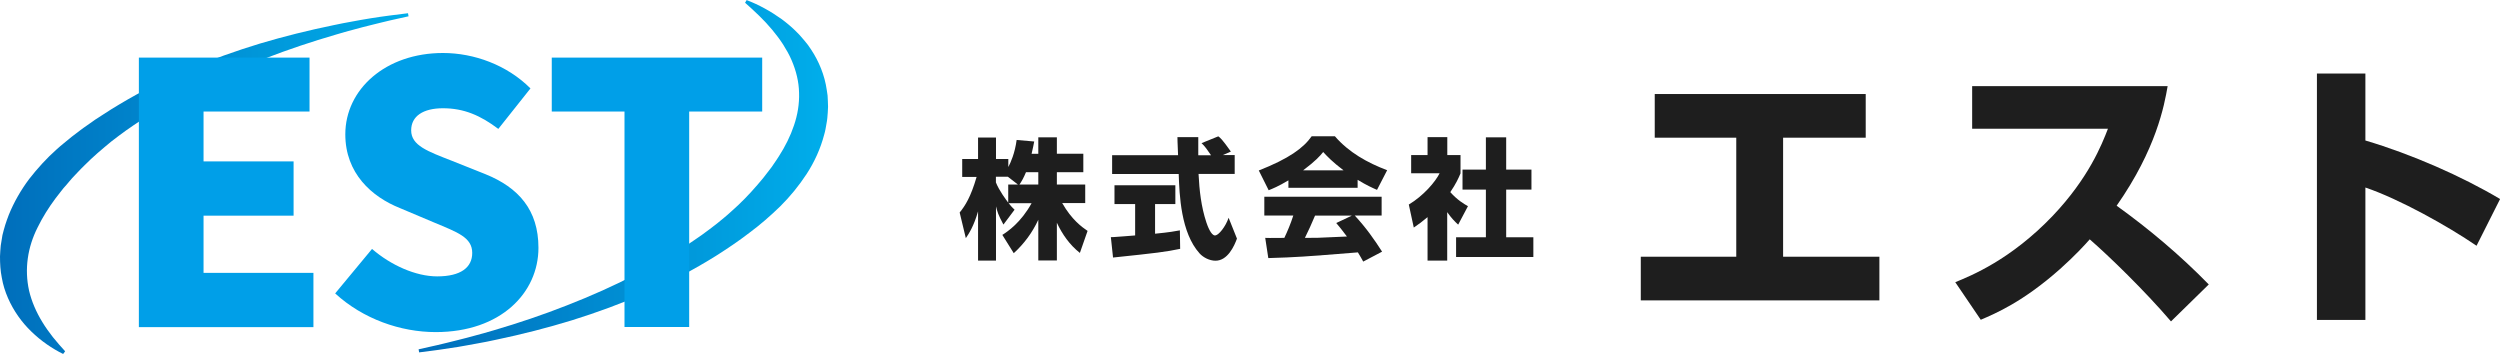
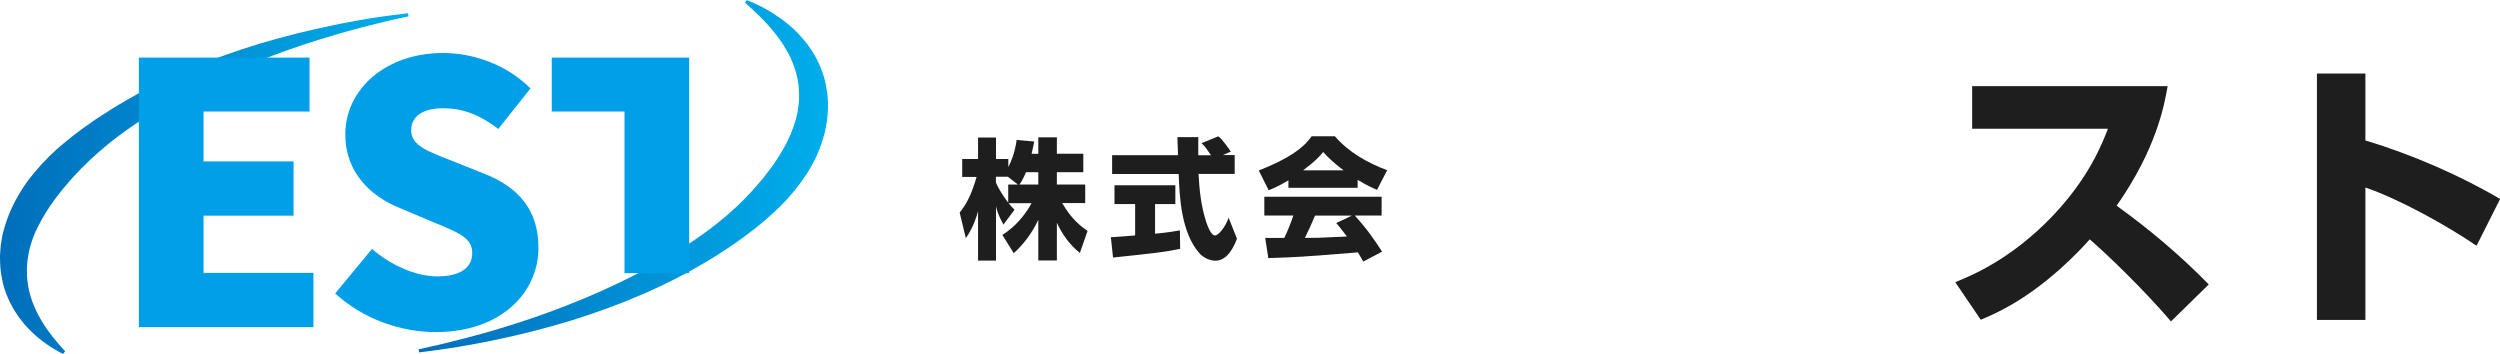
<svg xmlns="http://www.w3.org/2000/svg" xmlns:xlink="http://www.w3.org/1999/xlink" viewBox="0 0 275.98 39.08">
  <defs>
    <style>.f{fill:url(#e);}.g{fill:url(#d);}.h{fill:#009fe8;}.i{fill:#1e1e1e;}</style>
    <linearGradient id="d" x1="46.19" y1="19.44" x2="91.4" y2="19.44" gradientTransform="matrix(1, 0, 0, 1, 0, 0)" gradientUnits="userSpaceOnUse">
      <stop offset="0" stop-color="#006ebb" />
      <stop offset="1" stop-color="#00aeeb" />
    </linearGradient>
    <linearGradient id="e" x1="0" y1="20.27" x2="45.09" y2="20.27" xlink:href="#d" />
  </defs>
  <g id="a" />
  <g id="b">
    <g id="c">
      <g>
        <g>
          <path class="i" d="M114.62,16.97v-1.81h2.05v1.81h2.92v2.04h-2.92v1.36h3.13v2.05h-2.54c1.05,1.84,2.17,2.64,2.8,3.07l-.85,2.43c-1.12-.88-1.94-2.05-2.54-3.33v4.16h-2.05v-4.49c-.66,1.42-1.56,2.64-2.71,3.69l-1.26-2.02c.59-.37,2.05-1.36,3.23-3.5h-2.54c.29,.36,.45,.52,.66,.72l-1.23,1.64c-.6-1.12-.67-1.42-.82-2.01v5.99h-1.98v-5.44c-.47,1.64-1.01,2.46-1.35,2.96l-.68-2.83c.59-.73,1.22-1.68,1.87-3.93h-1.59v-1.98h1.75v-2.37h1.98v2.37h1.36v.89c.27-.52,.72-1.51,.92-2.99l1.94,.17c-.07,.36-.14,.72-.29,1.36h.75Zm-2.25,3.4l-1.11-.86h-1.32v.63c.37,.92,1.12,1.91,1.36,2.23v-2h1.06Zm2.25,0v-1.36h-1.36c-.24,.59-.5,1.05-.72,1.36h2.08Z" />
          <path class="i" d="M122.63,26.18c.27-.01,.42-.01,.6-.03,.3-.01,1.75-.14,2.08-.16v-3.46h-2.28v-2.08h6.72v2.08h-2.24v3.27c1.62-.16,2.21-.27,2.74-.37l.03,2.04c-1.64,.34-2.54,.45-7.41,.96l-.24-2.25Zm12.32-9.06h1.35v2.08h-3.99c.09,1.81,.29,3.62,.86,5.34,.14,.43,.53,1.45,.95,1.45s1.18-.99,1.51-1.95l.92,2.3c-.3,.83-1.03,2.44-2.37,2.44-.67,0-1.36-.37-1.75-.8-2.08-2.3-2.23-6.46-2.31-8.77h-7.35v-2.08h7.28c-.01-.22-.04-1.26-.06-1.49,0-.13,0-.24-.01-.5h2.3c-.01,1.13-.01,1.46,0,2h1.41c-.37-.55-.69-1.01-1.05-1.34l1.85-.75c.22,.16,.4,.29,1.39,1.68l-.92,.4Z" />
          <path class="i" d="M142.23,19.91c-1.12,.67-1.75,.92-2.18,1.09l-1.09-2.18c3.33-1.31,4.93-2.48,5.84-3.78h2.56c1.52,1.77,3.59,2.93,5.77,3.75l-1.12,2.17c-.5-.22-1.12-.49-2.14-1.11v.88h-7.64v-.82Zm8.26,8.97c-.19-.36-.32-.57-.59-1.02-6.13,.49-6.63,.53-9.89,.63l-.34-2.23c.29,.01,.39,.01,.5,.01,.23,0,1.35-.01,1.61-.01,.36-.76,.69-1.54,.99-2.47h-3.2v-2.07h12.95v2.07h-2.97c1.25,1.35,2.15,2.63,3.02,3.99l-2.07,1.09Zm-2.18-10.08c-1.25-.95-1.81-1.55-2.24-2.02-.36,.45-.85,.99-2.21,2.02h4.45Zm.89,5h-4.03c-.4,.95-.69,1.59-1.12,2.46,1.03,0,1.15,0,1.41-.01,.5-.03,2.77-.13,3.23-.14-.57-.76-.83-1.08-1.18-1.49l1.69-.8Z" />
-           <path class="i" d="M159.77,28.77h-2.18v-4.8c-.59,.5-.99,.79-1.52,1.15l-.55-2.54c1.61-.96,2.93-2.5,3.4-3.45h-3.14v-2.01h1.81v-1.98h2.18v1.98h1.46v2.02c-.22,.52-.49,1.13-1.13,2.07,.79,.88,1.49,1.29,1.95,1.55l-1.08,2.04c-.42-.39-.75-.73-1.21-1.38v5.34Zm4.26-13.61h2.24v3.56h2.79v2.21h-2.79v5.26h3v2.18h-8.53v-2.18h3.29v-5.26h-2.58v-2.21h2.58v-3.56Z" />
        </g>
        <g>
-           <path class="i" d="M205.96,10.38v4.82h-9.12v13.14h10.63v4.82h-26.34v-4.82h10.54V15.2h-9v-4.82h23.28Z" />
          <path class="i" d="M215.85,31.15c1.73-.71,6.12-2.47,10.76-7.33,3.96-4.17,5.41-7.85,6.09-9.61h-14.99v-4.7h21.58c-.37,2.13-1.24,6.92-5.63,13.2,3.62,2.6,7.05,5.5,10.17,8.69l-4.17,4.08c-2.91-3.4-6.83-7.2-8.97-9.06-.49,.56-1.61,1.79-3.28,3.28-4.11,3.65-7.17,4.92-8.75,5.6l-2.81-4.14Z" />
          <path class="i" d="M261.12,8.12v7.39c5.1,1.51,10.67,3.96,14.87,6.46l-2.6,5.16c-3.21-2.19-8.47-5.13-12.27-6.43v14.62h-5.35V8.12h5.35Z" />
        </g>
        <g>
          <path class="g" d="M82.4,0c1.37,.52,2.67,1.24,3.9,2.12,.6,.45,1.19,.94,1.73,1.5,.14,.13,.27,.28,.4,.43,.13,.14,.26,.29,.38,.44l.37,.46,.34,.49c.88,1.32,1.52,2.87,1.75,4.5,.03,.2,.07,.41,.09,.61l.03,.62,.02,.62c0,.21-.02,.41-.03,.62l-.05,.62c-.01,.21-.06,.4-.09,.61-.07,.4-.13,.81-.25,1.2-.41,1.58-1.09,3.05-1.94,4.36-.86,1.31-1.84,2.51-2.92,3.58-1.09,1.06-2.23,2.05-3.42,2.93-1.18,.91-2.41,1.73-3.65,2.52-2.49,1.56-5.09,2.91-7.75,4.09-2.67,1.17-5.39,2.17-8.15,3.03-2.77,.85-5.56,1.56-8.38,2.15-.7,.15-1.41,.3-2.12,.42-.71,.12-1.41,.27-2.12,.38-.71,.11-1.42,.22-2.13,.32l-2.14,.28-.06-.34,2.09-.47c.7-.16,1.39-.34,2.08-.51,.7-.16,1.38-.36,2.07-.54,.69-.18,1.37-.38,2.06-.58,2.73-.8,5.43-1.71,8.07-2.75,2.64-1.03,5.23-2.18,7.73-3.48,2.51-1.28,4.93-2.71,7.2-4.32,.56-.41,1.12-.82,1.66-1.25,.53-.44,1.08-.87,1.58-1.34,1.04-.91,1.98-1.89,2.86-2.91l.65-.77c.21-.26,.4-.53,.61-.79,.1-.13,.21-.26,.3-.39l.28-.41c.18-.27,.38-.54,.54-.81,.7-1.09,1.27-2.23,1.66-3.4,.4-1.17,.6-2.38,.56-3.59-.02-1.22-.32-2.44-.83-3.62-.25-.59-.58-1.16-.93-1.72-.36-.56-.77-1.1-1.21-1.63-.88-1.06-1.91-2.02-2.99-2.98l.18-.3Z" />
          <path class="f" d="M6.98,39.08c-.64-.31-1.25-.68-1.84-1.09-.59-.41-1.15-.88-1.68-1.39-1.06-1.02-1.96-2.28-2.58-3.7-.31-.71-.55-1.47-.68-2.24C.04,29.88,0,29.09,0,28.3c.02-.39,.04-.79,.08-1.18l.19-1.17c.09-.38,.2-.75,.31-1.13,.11-.38,.26-.73,.39-1.1,.58-1.43,1.35-2.76,2.25-3.96,.92-1.18,1.92-2.28,3.01-3.25,.27-.25,.55-.48,.83-.71,.28-.23,.56-.47,.84-.69,.58-.43,1.14-.89,1.74-1.29l.88-.62,.9-.58c.59-.4,1.2-.76,1.81-1.13,2.44-1.46,4.97-2.72,7.55-3.83,2.59-1.09,5.24-2.04,7.91-2.85,2.68-.8,5.39-1.47,8.12-2.03l1.02-.21,1.03-.19c.68-.12,1.37-.26,2.05-.36,.69-.1,1.37-.22,2.06-.3l2.07-.26,.06,.34-2.02,.45c-.67,.15-1.34,.33-2.01,.49-.67,.16-1.34,.34-2,.52l-1,.27-.99,.29c-2.65,.77-5.25,1.64-7.81,2.63-2.56,.98-5.07,2.08-7.5,3.3-2.44,1.21-4.8,2.57-7.03,4.08-.55,.38-1.11,.76-1.64,1.17-.27,.2-.54,.4-.8,.61l-.77,.64c-.26,.21-.51,.43-.76,.65l-.74,.67c-.24,.22-.47,.46-.71,.69-.23,.23-.47,.46-.69,.7l-.67,.71c-.22,.24-.42,.5-.63,.74l-.32,.36-.3,.38c-.19,.25-.4,.5-.59,.76-.76,1.02-1.42,2.08-1.96,3.18-1.11,2.19-1.48,4.6-.95,7,.28,1.19,.79,2.37,1.48,3.49,.34,.56,.73,1.1,1.15,1.64,.42,.53,.88,1.04,1.35,1.56l-.21,.28Z" />
          <g>
            <path class="h" d="M15.33,6.36h18.84v5.95h-11.7v5.51h9.94v5.99h-9.94v6.31h12.13v5.99H15.33V6.36Z" />
            <path class="h" d="M37,32.39l4.07-4.91c2.08,1.8,4.83,3.03,7.19,3.03,2.63,0,3.87-1,3.87-2.59,0-1.72-1.64-2.28-4.19-3.35l-3.79-1.6c-3.11-1.24-6.03-3.83-6.03-8.14,0-4.99,4.47-8.98,10.78-8.98,3.43,0,7.07,1.32,9.66,3.91l-3.55,4.47c-1.96-1.48-3.79-2.28-6.11-2.28-2.2,0-3.51,.88-3.51,2.44,0,1.68,1.84,2.32,4.47,3.35l3.71,1.48c3.67,1.48,5.87,3.95,5.87,8.14,0,4.95-4.15,9.3-11.34,9.3-3.87,0-8.02-1.44-11.1-4.27Z" />
-             <path class="h" d="M68.93,12.31h-8.02V6.36h23.23v5.95h-8.06v23.79h-7.14V12.31Z" />
+             <path class="h" d="M68.93,12.31h-8.02V6.36h23.23h-8.06v23.79h-7.14V12.31Z" />
          </g>
        </g>
      </g>
    </g>
  </g>
</svg>